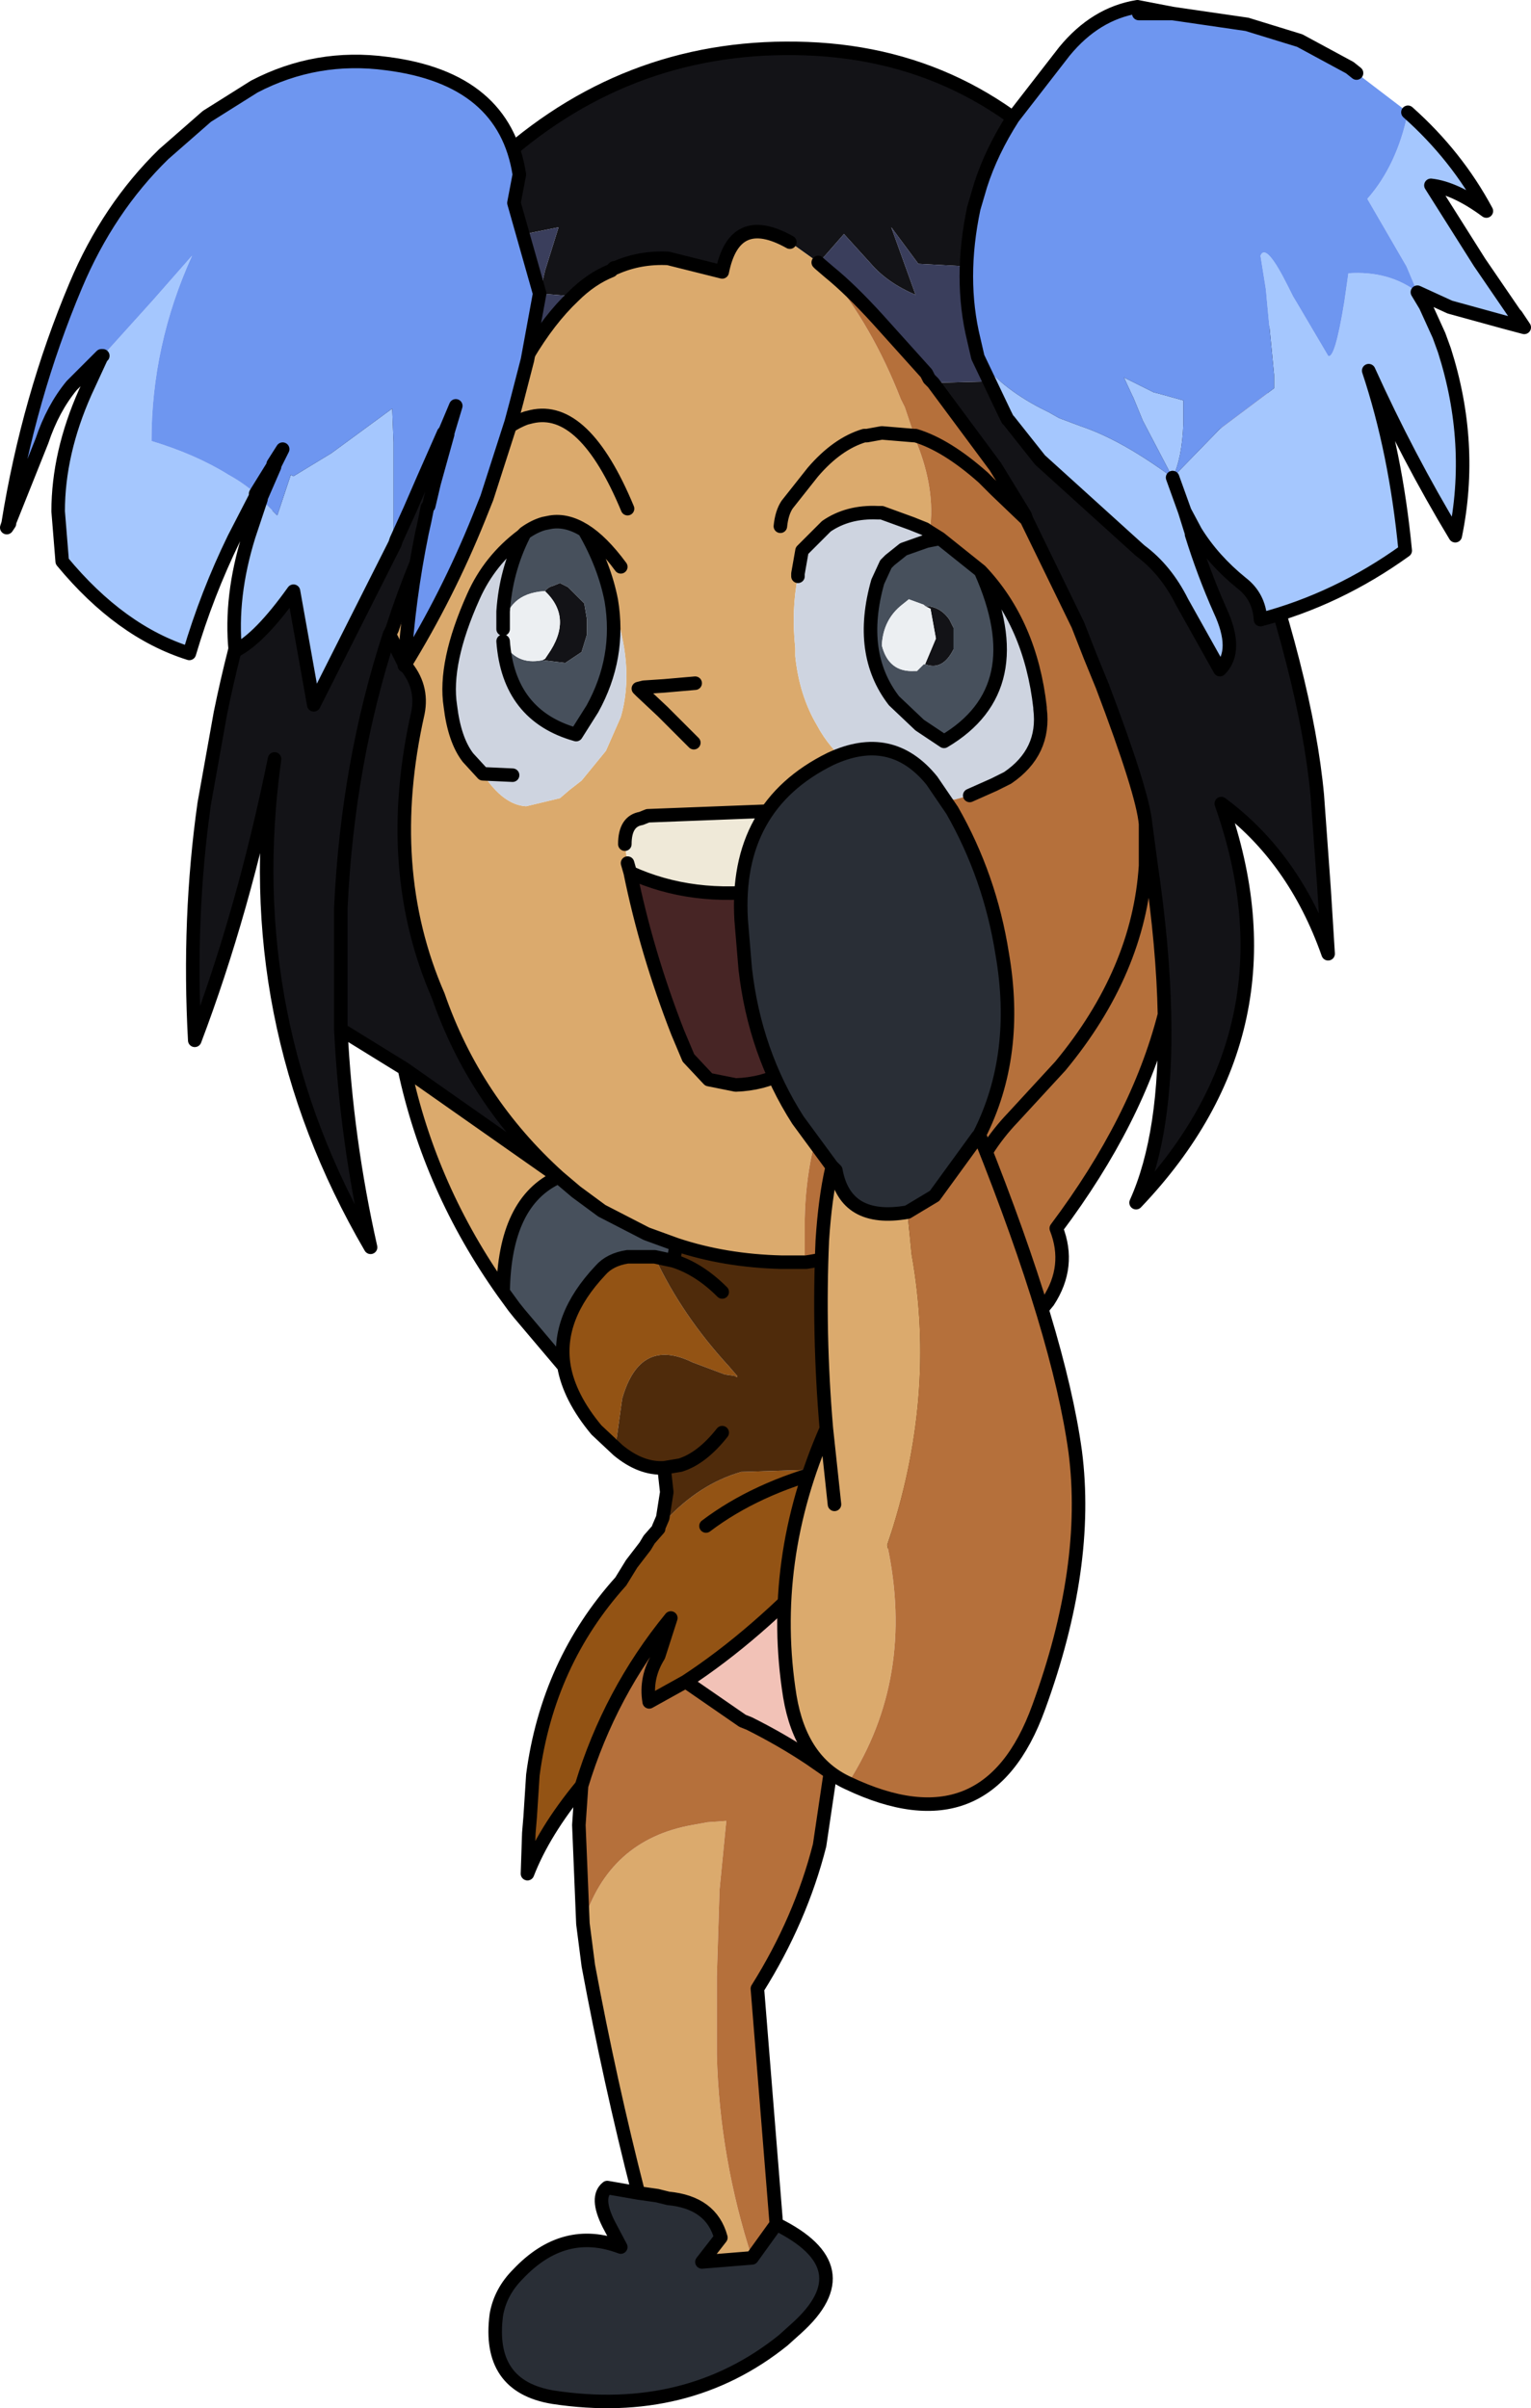
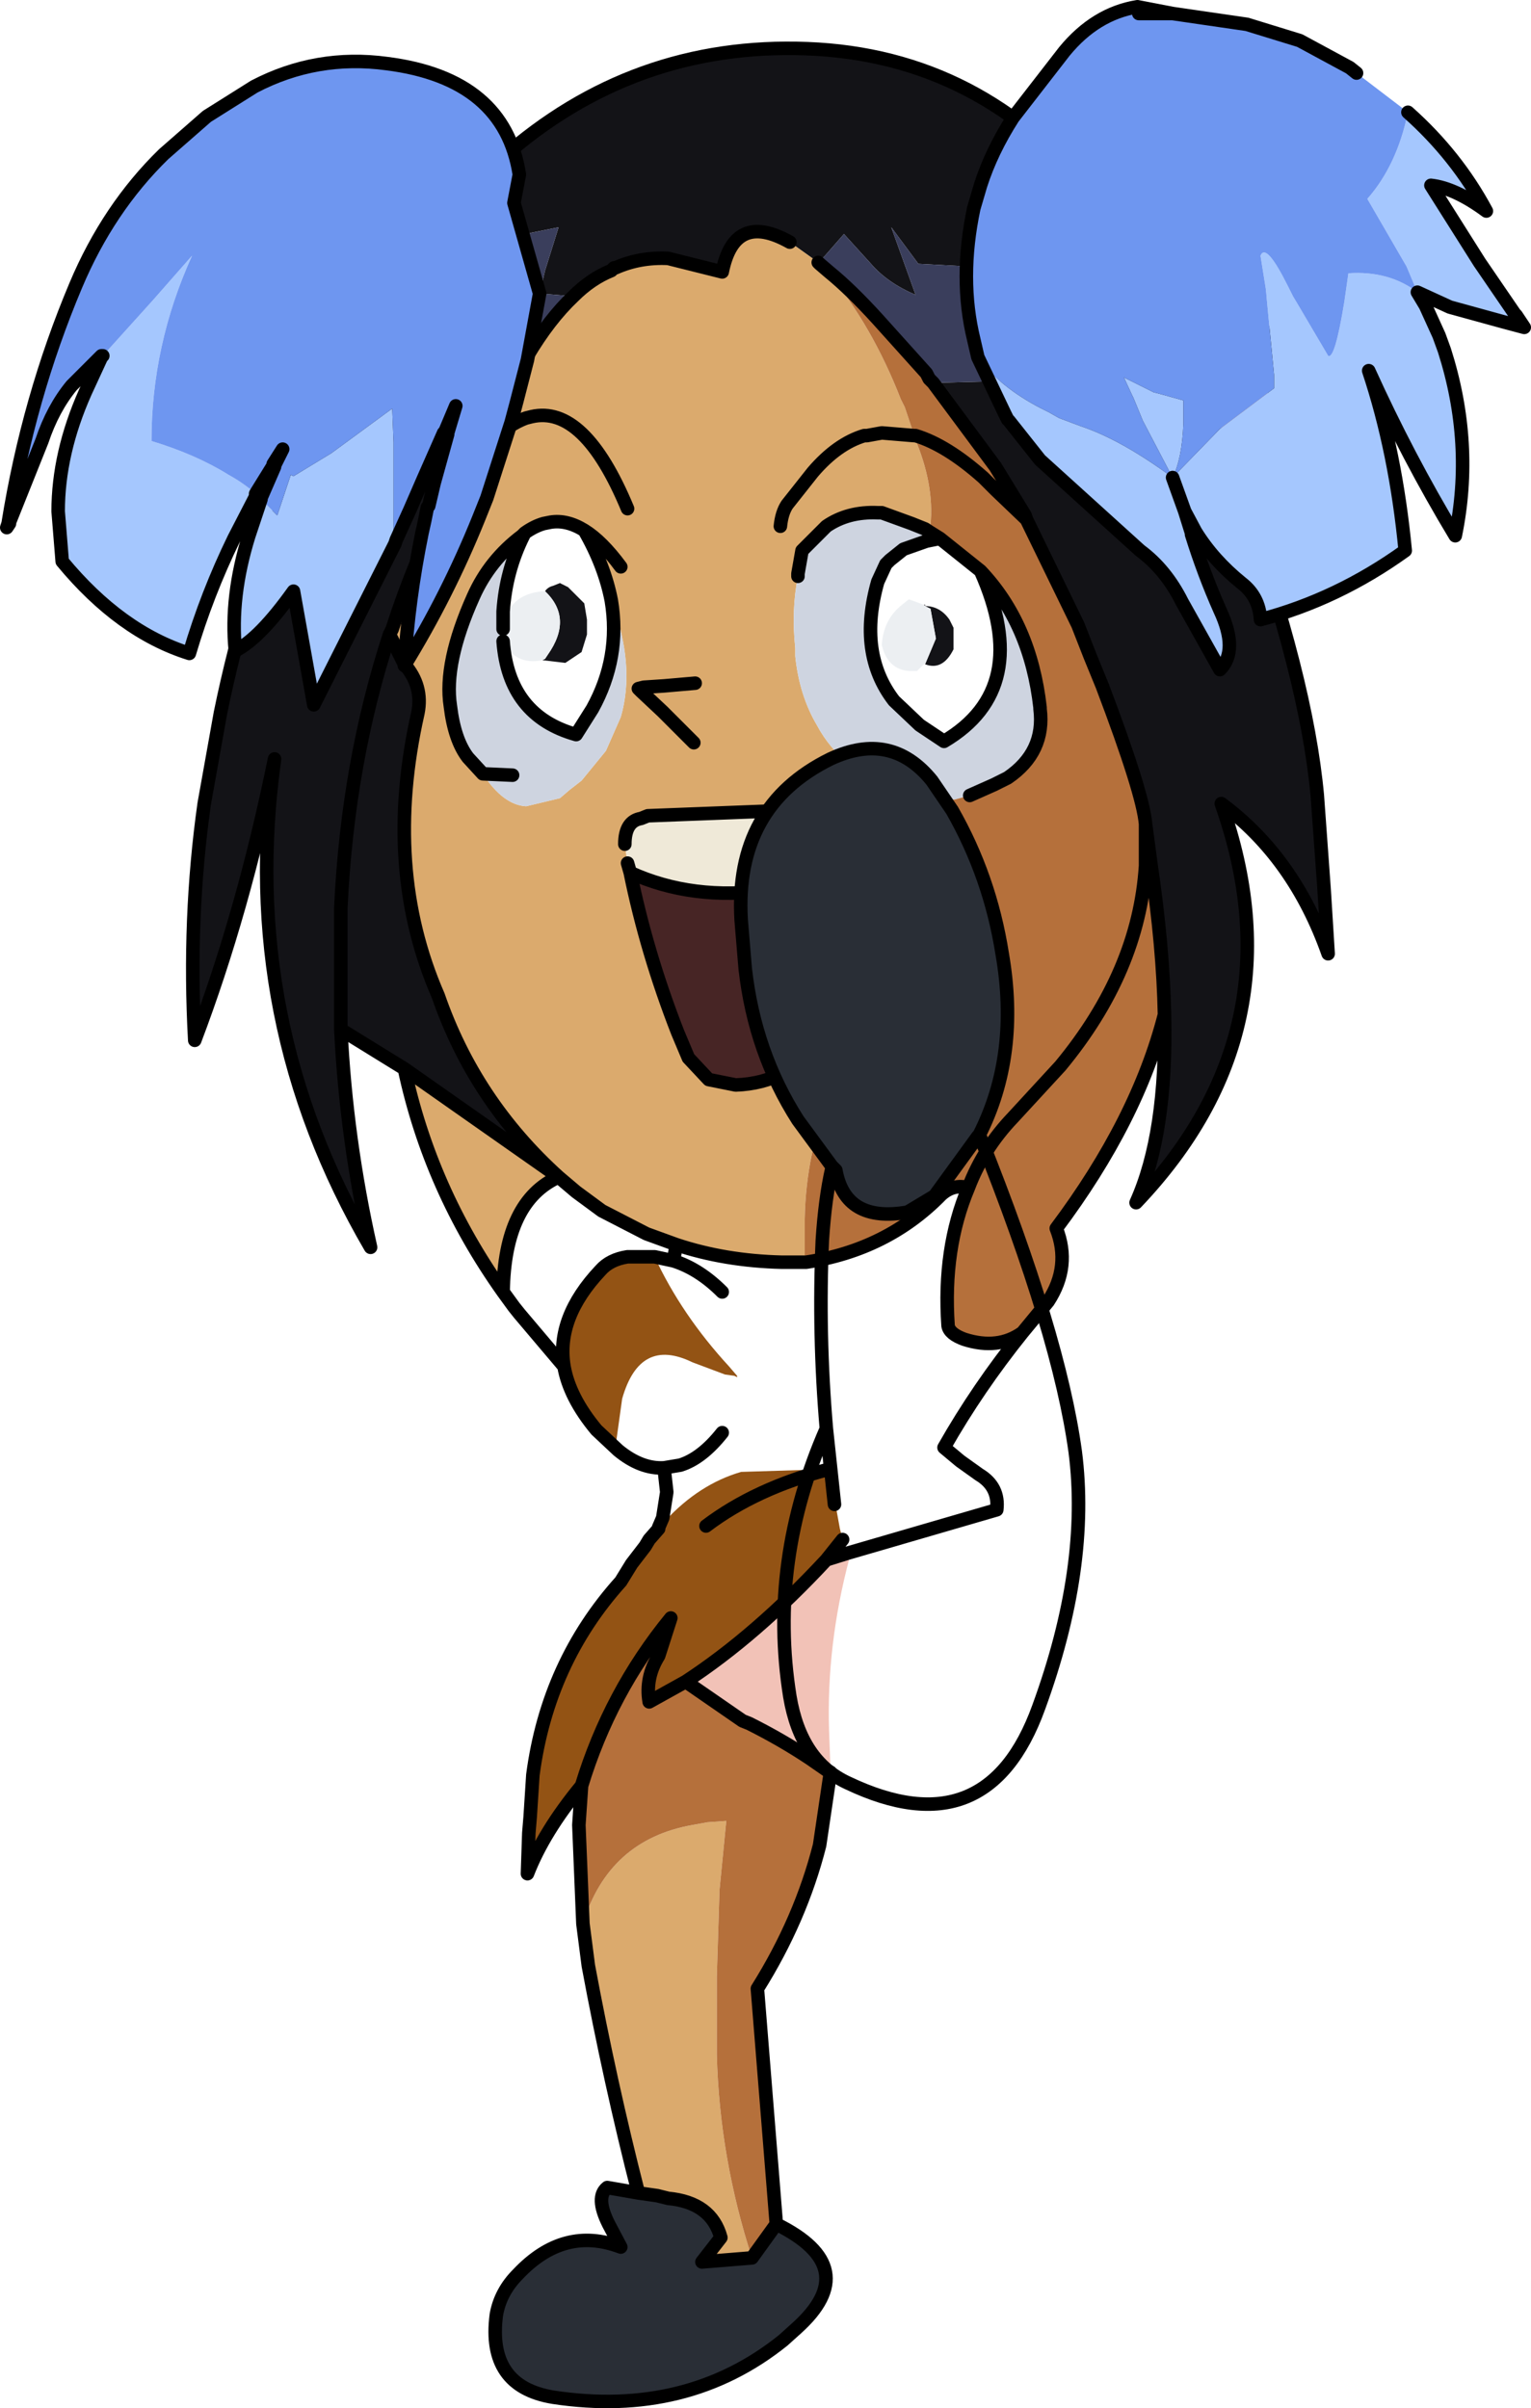
<svg xmlns="http://www.w3.org/2000/svg" height="89.0px" width="56.6px">
  <g transform="matrix(1.0, 0.0, 0.0, 1.0, 13.1, 7.4)">
    <path d="M4.1 -0.2 L5.45 -1.55 Q10.3 -5.85 16.75 -5.6 23.2 -5.35 27.4 -0.1 L27.45 0.05 Q27.2 0.7 26.9 0.6 25.9 0.3 25.05 -0.3 24.9 0.85 25.1 1.5 23.85 1.55 22.75 2.45 L20.85 2.35 19.85 1.0 20.75 3.5 Q19.7 3.05 19.1 2.35 L18.1 1.25 17.4 2.05 17.15 2.3 16.1 1.55 Q14.05 0.4 13.6 2.65 L11.6 2.15 Q10.55 2.1 9.65 2.5 L9.6 2.5 9.5 2.6 Q8.75 2.9 8.1 3.55 L6.85 3.45 7.05 2.6 7.55 1.0 6.55 1.2 5.6 1.5 5.8 0.45 Q6.2 -0.35 6.1 -0.95 5.0 -0.2 4.1 -0.2 M32.8 11.0 Q35.2 17.65 35.6 22.0 L35.85 25.45 36.0 27.85 Q34.75 24.3 32.05 22.3 35.0 30.65 28.9 37.05 30.05 34.5 29.95 30.1 29.9 27.6 29.45 24.55 L29.25 23.05 Q29.15 21.9 27.65 17.95 L27.2 16.85 26.75 15.7 24.85 11.8 24.8 11.65 23.7 9.85 21.4 6.75 25.35 6.65 Q26.8 6.65 26.6 4.25 L31.7 8.2 32.8 11.0 M1.85 32.1 L-0.5 30.65 Q-0.3 34.7 0.6 38.7 -4.3 30.3 -2.95 20.65 -4.1 26.3 -5.9 31.05 -6.15 26.55 -5.55 22.3 L-4.95 18.95 Q-4.0 14.3 -2.25 10.2 -0.85 6.75 1.15 3.7 L2.6 3.75 Q2.45 4.25 2.45 4.8 L2.6 6.45 Q2.8 5.85 3.5 5.4 L4.6 4.55 4.55 5.9 Q4.45 6.7 4.75 7.0 L5.4 7.4 5.25 7.65 4.6 8.75 3.4 11.0 Q2.2 13.35 1.4 15.85 L1.3 16.05 1.85 17.15 Q2.55 17.95 2.35 18.95 1.05 24.7 3.1 29.4 4.45 33.3 7.55 36.1 L1.85 32.1 M21.1 17.15 L21.5 16.2 21.3 15.1 21.1 15.0 21.05 14.95 21.1 14.95 21.1 15.0 Q21.65 15.0 22.0 15.5 L22.05 15.6 22.15 15.8 22.15 16.6 Q21.75 17.4 21.1 17.15 M7.05 14.45 Q7.15 14.3 7.35 14.25 L7.6 14.15 7.9 14.3 7.95 14.35 8.5 14.9 8.6 15.5 8.6 16.05 8.4 16.7 7.8 17.1 6.95 17.0 7.05 16.95 7.15 16.8 Q8.1 15.45 7.05 14.45 M-0.5 30.65 L-0.5 26.15 Q-0.25 20.8 1.3 16.05 -0.25 20.8 -0.5 26.15 L-0.5 30.65" fill="#131317" fill-rule="evenodd" stroke="none" />
    <path d="M4.1 -0.2 Q5.0 -0.2 6.1 -0.95 6.2 -0.35 5.8 0.45 L5.6 1.5 6.55 1.2 7.55 1.0 7.05 2.6 6.85 3.45 8.1 3.55 Q7.2 4.4 6.4 5.75 L6.25 6.1 6.1 6.3 5.4 7.4 4.75 7.0 Q4.45 6.7 4.55 5.9 L4.6 4.55 3.5 5.4 Q2.8 5.85 2.6 6.45 L2.45 4.8 Q2.45 4.25 2.6 3.75 L1.15 3.7 1.5 3.15 2.65 1.5 4.1 -0.2 M17.15 2.3 L17.4 2.05 18.1 1.25 19.1 2.35 Q19.7 3.05 20.75 3.5 L19.85 1.0 20.85 2.35 22.75 2.45 Q23.85 1.55 25.1 1.5 24.9 0.85 25.05 -0.3 25.9 0.3 26.9 0.6 27.2 0.7 27.45 0.05 L27.4 -0.1 27.65 0.3 Q28.65 1.55 29.5 3.15 L30.55 5.35 31.7 8.2 26.6 4.25 Q26.8 6.65 25.35 6.65 L21.4 6.75 21.25 6.6 21.15 6.4 19.35 4.4 Q18.35 3.3 17.55 2.65 L17.2 2.35 17.15 2.3" fill="#3a3e5c" fill-rule="evenodd" stroke="none" />
    <path d="M8.1 3.55 Q8.75 2.9 9.5 2.6 L9.6 2.5 9.65 2.5 Q10.55 2.1 11.6 2.15 L13.6 2.65 Q14.05 0.4 16.1 1.55 L17.15 2.3 17.2 2.35 17.55 2.65 17.5 2.65 Q19.15 4.65 20.2 7.35 L20.35 7.65 20.7 8.7 20.75 8.7 20.7 8.75 Q21.45 10.5 21.3 12.0 L21.25 12.25 21.1 12.15 20.6 11.95 19.5 11.55 19.35 11.55 Q18.25 11.5 17.45 12.05 L16.55 12.95 16.4 13.8 16.4 13.9 Q16.15 15.15 16.3 16.55 L16.3 16.85 Q16.45 18.3 17.1 19.4 17.55 20.25 18.35 20.9 L18.95 21.35 19.95 21.8 20.15 21.9 20.6 22.05 21.05 23.4 21.65 25.6 22.05 27.7 Q22.2 29.4 21.7 31.0 L20.3 30.85 Q18.5 31.05 17.65 33.0 16.7 35.1 16.65 37.65 L16.65 39.0 16.65 39.25 15.8 39.25 Q13.7 39.2 11.9 38.6 L10.8 38.2 9.15 37.35 8.2 36.65 7.55 36.1 Q5.55 37.0 5.5 40.35 2.8 36.55 1.85 32.1 L7.55 36.1 Q4.45 33.3 3.1 29.4 1.05 24.7 2.35 18.95 2.55 17.95 1.85 17.15 L1.3 16.05 1.4 15.85 Q2.2 13.35 3.4 11.0 L3.65 11.15 Q3.95 10.0 4.9 9.05 L4.6 8.75 5.25 7.65 5.4 7.4 6.1 6.3 6.25 6.1 6.4 5.75 Q7.2 4.4 8.1 3.55 M10.5 73.65 Q9.45 69.55 8.65 65.25 L8.45 63.7 Q9.4 60.6 12.5 60.05 L13.05 59.95 13.75 59.9 13.5 62.45 13.4 65.65 13.4 68.55 Q13.5 72.35 14.7 76.05 L12.85 76.2 13.55 75.3 Q13.2 74.0 11.6 73.85 L11.2 73.75 10.5 73.65 M-2.25 10.2 Q-4.0 5.95 -2.5 3.35 -1.95 2.3 -0.9 1.5 0.75 0.3 2.65 1.5 L1.5 3.15 1.15 3.7 Q-0.85 6.75 -2.25 10.2 M15.75 12.05 Q15.8 11.55 16.0 11.25 L16.95 10.05 Q17.85 9.0 18.85 8.7 L18.95 8.7 19.5 8.6 20.7 8.7 19.5 8.6 18.95 8.7 18.85 8.7 Q17.85 9.0 16.95 10.05 L16.0 11.25 Q15.8 11.55 15.75 12.05 M10.1 11.4 Q8.5 7.55 6.55 8.0 L6.35 8.05 Q5.65 8.3 4.9 9.05 5.65 8.3 6.35 8.05 L6.55 8.0 Q8.5 7.55 10.1 11.4 M3.6 13.55 Q3.3 12.25 3.65 11.15 3.3 12.25 3.6 13.55 M9.5 14.8 Q9.25 13.5 8.5 12.2 7.85 11.8 7.25 11.9 L7.0 11.95 Q6.65 12.05 6.3 12.3 L6.2 12.4 Q5.0 13.3 4.4 14.65 3.3 17.1 3.55 18.7 3.7 19.95 4.2 20.6 L4.75 21.2 Q5.5 22.35 6.35 22.4 L7.6 22.1 7.95 21.8 8.4 21.45 9.3 20.35 9.85 19.1 Q10.4 17.2 9.5 14.8 M10.0 23.8 L10.1 24.5 10.2 24.85 Q10.8 27.8 11.95 30.75 L12.35 31.7 13.1 32.5 14.1 32.7 Q18.1 32.55 18.35 26.35 L18.35 24.65 17.3 23.4 16.95 23.05 Q16.5 22.75 16.05 22.55 L10.85 22.75 10.6 22.85 Q10.0 22.95 10.0 23.8 M9.85 13.55 Q9.15 12.6 8.5 12.2 9.15 12.6 9.85 13.55 M12.6 17.85 L11.45 17.95 10.7 18.0 10.5 18.05 10.6 18.15 11.4 18.9 12.55 20.05 11.4 18.9 10.6 18.15 10.5 18.05 10.7 18.0 11.45 17.95 12.6 17.85" fill="#dbaa6d" fill-rule="evenodd" stroke="none" />
    <path d="M21.25 12.25 L21.65 12.5 21.15 12.6 20.3 12.9 19.8 13.3 19.65 13.45 19.35 14.1 Q18.6 16.75 19.95 18.5 L20.9 19.4 21.8 20.0 Q25.1 18.05 23.15 13.7 25.0 15.65 25.35 18.75 L25.35 18.8 Q25.55 20.4 24.15 21.35 L23.65 21.6 22.75 22.0 22.2 22.15 21.4 22.2 20.6 22.05 20.15 21.9 19.95 21.8 18.95 21.35 18.35 20.9 Q17.55 20.25 17.1 19.4 16.45 18.3 16.3 16.85 L16.3 16.55 Q16.15 15.15 16.4 13.9 L16.4 13.8 16.55 12.95 17.45 12.05 Q18.25 11.5 19.35 11.55 L19.5 11.55 20.6 11.95 21.1 12.15 21.25 12.25 M6.25 12.4 Q5.6 13.7 5.5 15.2 L5.5 15.85 5.45 16.2 5.5 16.3 Q5.7 19.05 8.2 19.75 L8.8 18.8 Q9.85 16.9 9.5 14.8 10.4 17.2 9.85 19.1 L9.3 20.35 8.4 21.45 7.95 21.8 7.6 22.1 6.35 22.4 Q5.5 22.35 4.75 21.2 L4.2 20.6 Q3.7 19.95 3.55 18.7 3.3 17.1 4.4 14.65 5.0 13.3 6.2 12.4 L6.25 12.4 M5.85 21.25 L4.75 21.2 5.85 21.25" fill="#ced4e0" fill-rule="evenodd" stroke="none" />
-     <path d="M7.75 43.1 L6.1 41.15 5.9 40.9 5.5 40.35 Q5.55 37.0 7.55 36.1 L8.2 36.65 9.15 37.35 10.8 38.2 11.9 38.6 11.8 39.2 11.1 39.05 10.1 39.05 Q9.45 39.15 9.1 39.55 7.45 41.3 7.75 43.1 M21.65 12.5 L23.15 13.7 Q25.1 18.05 21.8 20.0 L20.9 19.4 19.95 18.5 Q18.6 16.75 19.35 14.1 L19.65 13.45 19.8 13.3 20.3 12.9 21.15 12.6 21.65 12.5 M21.05 14.95 L20.5 14.75 20.25 14.95 Q19.55 15.5 19.5 16.45 19.75 17.45 20.7 17.4 L20.8 17.4 21.05 17.15 21.1 17.15 Q21.75 17.4 22.15 16.6 L22.15 15.8 22.05 15.6 22.0 15.5 Q21.65 15.0 21.1 15.0 L21.1 14.95 21.05 14.95 M6.3 12.3 Q6.65 12.05 7.0 11.95 L7.25 11.9 Q7.85 11.8 8.5 12.2 9.25 13.5 9.5 14.8 9.85 16.9 8.8 18.8 L8.2 19.75 Q5.7 19.05 5.5 16.3 5.95 17.2 6.95 17.0 L7.8 17.1 8.4 16.7 8.6 16.05 8.6 15.5 8.5 14.9 7.95 14.35 7.9 14.3 7.6 14.15 7.35 14.25 Q7.15 14.3 7.05 14.45 L7.0 14.45 Q5.65 14.55 5.5 15.85 L5.5 15.2 Q5.6 13.7 6.25 12.4 L6.3 12.3" fill="#47505c" fill-rule="evenodd" stroke="none" />
    <path d="M10.1 24.5 L10.0 23.8 Q10.0 22.95 10.6 22.85 L10.85 22.75 16.05 22.55 Q16.5 22.75 16.95 23.05 L17.3 23.4 18.35 24.65 17.25 25.05 15.35 25.5 Q12.5 25.9 10.2 24.85 L10.1 24.5" fill="#efe9d8" fill-rule="evenodd" stroke="none" />
    <path d="M18.35 24.65 L18.35 26.35 Q18.1 32.55 14.1 32.7 L13.1 32.5 12.35 31.7 11.95 30.75 Q10.8 27.8 10.2 24.85 12.5 25.9 15.35 25.5 L17.25 25.05 18.35 24.65" fill="#472525" fill-rule="evenodd" stroke="none" />
    <path d="M8.4 58.6 Q7.0 60.3 6.4 61.85 L6.45 60.35 6.5 59.75 6.6 58.2 Q7.15 54.05 9.85 51.05 L10.25 50.4 10.75 49.75 10.9 49.5 11.25 49.1 11.25 49.05 11.4 48.7 11.5 48.8 Q12.75 47.45 14.3 47.0 L17.55 46.9 17.95 49.1 18.05 49.5 17.45 50.25 Q14.85 53.05 12.25 54.75 L10.9 55.5 Q10.75 54.6 11.25 53.8 L11.7 52.4 Q9.45 55.15 8.4 58.6 M9.75 46.2 L8.95 45.45 Q7.95 44.25 7.75 43.1 7.45 41.3 9.1 39.55 9.45 39.15 10.1 39.05 L11.1 39.05 Q12.1 41.2 13.85 43.1 L14.15 43.45 14.15 43.5 14.05 43.45 13.7 43.4 12.5 42.95 Q10.55 42.0 9.9 44.3 L9.65 46.1 9.75 46.2 M13.0 49.0 Q14.85 47.6 17.55 46.9 14.85 47.6 13.0 49.0" fill="#935314" fill-rule="evenodd" stroke="none" />
    <path d="M15.6 74.8 Q18.85 76.4 16.35 78.65 L15.85 79.1 Q12.3 81.95 7.35 81.2 4.9 80.8 5.25 78.15 5.4 77.3 6.05 76.65 7.75 74.85 9.85 75.65 L9.4 74.8 Q8.9 73.8 9.35 73.45 L10.5 73.65 11.2 73.75 11.6 73.85 Q13.2 74.0 13.55 75.3 L12.85 76.2 14.7 76.05 15.6 74.8" fill="#292e36" fill-rule="evenodd" stroke="none" />
    <path d="M18.25 50.0 L18.3 50.2 Q17.45 53.4 17.55 56.55 L17.6 57.9 17.6 58.1 17.5 58.05 16.85 57.6 Q15.8 56.9 14.6 56.3 L14.35 56.2 12.25 54.75 Q14.85 53.05 17.45 50.25 L18.05 49.5 18.25 50.0 17.45 50.25 18.25 50.0" fill="#f2c2b7" fill-rule="evenodd" stroke="none" />
    <path d="M29.5 3.15 Q30.65 2.35 31.5 2.8 35.8 5.0 32.8 11.0 L31.7 8.2 30.55 5.35 29.5 3.15 M29.95 30.1 Q28.95 34.0 25.95 38.0 26.5 39.4 25.65 40.7 L25.4 41.0 24.7 41.85 Q23.8 42.5 22.55 42.1 22.0 41.9 21.95 41.6 21.75 38.75 22.7 36.5 22.15 36.35 21.7 36.75 19.7 38.8 16.7 39.25 L16.65 39.25 16.65 39.0 16.65 37.65 Q16.7 35.1 17.65 33.0 18.5 31.05 20.3 30.85 L21.7 31.0 Q22.2 29.4 22.05 27.7 L21.65 25.6 21.05 23.4 20.6 22.05 21.4 22.2 22.2 22.15 22.75 22.0 23.65 21.6 24.15 21.35 Q25.55 20.4 25.35 18.8 L25.35 18.75 Q25.0 15.65 23.15 13.7 L21.65 12.5 21.25 12.25 21.3 12.0 Q21.45 10.5 20.7 8.75 L20.75 8.7 20.7 8.7 20.35 7.65 20.2 7.35 Q19.15 4.65 17.5 2.65 L17.55 2.65 Q18.35 3.3 19.35 4.4 L21.15 6.4 21.25 6.6 21.4 6.75 23.7 9.85 24.8 11.65 24.85 11.8 26.75 15.7 27.2 16.85 27.65 17.95 Q29.15 21.9 29.25 23.05 L29.25 24.6 Q29.0 28.5 26.1 32.0 L24.35 33.9 Q23.25 35.05 22.7 36.5 23.25 35.05 24.35 33.9 L26.1 32.0 Q29.0 28.5 29.25 24.6 L29.45 24.55 Q29.9 27.6 29.95 30.1 M17.6 58.1 L17.2 60.8 Q16.5 63.55 14.9 66.1 L15.6 74.8 14.7 76.05 Q13.5 72.35 13.4 68.55 L13.4 65.65 13.5 62.45 13.75 59.9 13.05 59.95 12.5 60.05 Q9.4 60.6 8.45 63.7 L8.3 60.05 8.4 58.6 Q9.45 55.15 11.7 52.4 L11.25 53.8 Q10.75 54.6 10.9 55.5 L12.25 54.75 14.35 56.2 14.6 56.3 Q15.8 56.9 16.85 57.6 L17.5 58.05 17.6 58.1 M24.85 11.8 L23.7 10.7 23.25 10.25 Q21.9 9.05 20.75 8.7 21.9 9.05 23.25 10.25 L23.7 10.7 24.85 11.8" fill="#b5703b" fill-rule="evenodd" stroke="none" />
-     <path d="M24.7 41.85 Q23.05 43.9 21.8 46.1 L22.4 46.6 23.1 47.1 Q23.85 47.55 23.75 48.4 L18.25 50.0 18.05 49.5 17.95 49.1 17.55 46.9 14.3 47.0 Q12.75 47.45 11.5 48.8 L11.4 48.7 11.55 47.75 11.45 46.85 Q10.6 46.9 9.75 46.2 L9.65 46.1 9.9 44.3 Q10.55 42.0 12.5 42.95 L13.7 43.4 14.05 43.45 14.15 43.5 14.15 43.45 13.85 43.1 Q12.1 41.2 11.1 39.05 L11.8 39.2 11.9 38.6 Q13.7 39.2 15.8 39.25 L16.65 39.25 16.7 39.25 Q19.7 38.8 21.7 36.75 22.15 36.35 22.7 36.5 21.75 38.75 21.95 41.6 22.0 41.9 22.55 42.1 23.8 42.5 24.7 41.85 M13.6 40.35 Q12.75 39.5 11.8 39.2 12.75 39.5 13.6 40.35 M13.6 45.55 Q12.85 46.5 12.05 46.75 L11.45 46.85 12.05 46.75 Q12.85 46.5 13.6 45.55" fill="#4f2b0b" fill-rule="evenodd" stroke="none" />
    <path d="M21.05 14.95 L21.1 15.0 21.3 15.1 21.5 16.2 21.1 17.15 21.05 17.15 20.8 17.4 20.7 17.4 Q19.75 17.45 19.5 16.45 19.55 15.5 20.25 14.95 L20.5 14.75 21.05 14.95 M5.5 15.85 Q5.65 14.55 7.0 14.45 L7.05 14.45 Q8.1 15.45 7.15 16.8 L7.05 16.95 6.95 17.0 Q5.95 17.2 5.5 16.3 L5.45 16.2 5.5 15.85" fill="#eceff2" fill-rule="evenodd" stroke="none" />
    <path d="M27.4 -0.1 Q23.2 -5.35 16.75 -5.6 10.3 -5.85 5.45 -1.55 L4.1 -0.2 2.65 1.5 Q0.75 0.3 -0.9 1.5 -1.95 2.3 -2.5 3.35 -4.0 5.95 -2.25 10.2 -4.0 14.3 -4.95 18.95 L-5.55 22.3 Q-6.15 26.55 -5.9 31.05 -4.1 26.3 -2.95 20.65 -4.3 30.3 0.6 38.7 -0.3 34.7 -0.5 30.65 L1.85 32.1 7.55 36.1 Q4.45 33.3 3.1 29.4 1.05 24.7 2.35 18.95 2.55 17.95 1.85 17.15 L1.3 16.05 Q-0.25 20.8 -0.5 26.15 L-0.5 30.65 M8.1 3.55 Q8.75 2.9 9.5 2.6 L9.6 2.5 9.65 2.5 Q10.55 2.1 11.6 2.15 L13.6 2.65 Q14.05 0.4 16.1 1.55 M27.4 -0.1 L27.65 0.3 Q28.65 1.55 29.5 3.15 30.65 2.35 31.5 2.8 35.8 5.0 32.8 11.0 35.2 17.65 35.6 22.0 L35.85 25.45 36.0 27.85 Q34.75 24.3 32.05 22.3 35.0 30.65 28.9 37.05 30.05 34.5 29.95 30.1 28.95 34.0 25.95 38.0 26.5 39.4 25.65 40.7 L24.7 41.85 Q23.05 43.9 21.8 46.1 L22.4 46.6 23.1 47.1 Q23.85 47.55 23.75 48.4 L18.25 50.0 17.45 50.25 Q14.85 53.05 12.25 54.75 L14.35 56.2 14.6 56.3 Q15.8 56.9 16.85 57.6 L17.5 58.05 17.6 58.1 17.2 60.8 Q16.5 63.55 14.9 66.1 L15.6 74.8 Q18.85 76.4 16.35 78.65 L15.85 79.1 Q12.3 81.95 7.35 81.2 4.9 80.8 5.25 78.15 5.4 77.3 6.05 76.65 7.75 74.85 9.85 75.65 L9.4 74.8 Q8.9 73.8 9.35 73.45 L10.5 73.65 Q9.45 69.55 8.65 65.25 L8.45 63.7 8.3 60.05 8.4 58.6 Q7.0 60.3 6.4 61.85 L6.45 60.35 6.5 59.75 6.6 58.2 Q7.15 54.05 9.85 51.05 L10.25 50.4 10.75 49.75 10.9 49.5 11.25 49.1 M11.25 49.05 L11.4 48.7 11.55 47.75 11.45 46.85 Q10.6 46.9 9.75 46.2 L8.95 45.45 Q7.95 44.25 7.75 43.1 L6.1 41.15 5.9 40.9 5.5 40.35 Q2.8 36.55 1.85 32.1 M31.7 8.2 L32.8 11.0 M29.5 3.15 L30.55 5.35 31.7 8.2 M21.4 6.75 L23.7 9.85 24.8 11.65 24.85 11.8 26.75 15.7 27.2 16.85 27.65 17.95 Q29.15 21.9 29.25 23.05 L29.45 24.55 Q29.9 27.6 29.95 30.1 M21.25 12.25 L21.65 12.5 23.15 13.7 Q25.0 15.65 25.35 18.75 L25.35 18.8 Q25.55 20.4 24.15 21.35 L23.65 21.6 22.75 22.0 M16.65 39.25 L16.7 39.25 Q19.7 38.8 21.7 36.75 22.15 36.35 22.7 36.5 23.25 35.05 24.35 33.9 L26.1 32.0 Q29.0 28.5 29.25 24.6 L29.25 23.05 M21.4 6.75 L21.25 6.6 21.15 6.4 19.35 4.4 Q18.35 3.3 17.55 2.65 L17.2 2.35 17.15 2.3 M20.7 8.7 L20.75 8.7 Q21.9 9.05 23.25 10.25 L23.7 10.7 24.85 11.8 M21.25 12.25 L21.1 12.15 20.6 11.95 19.5 11.55 19.35 11.55 Q18.25 11.5 17.45 12.05 L16.55 12.95 16.4 13.8 16.4 13.9 M23.15 13.7 Q25.1 18.05 21.8 20.0 L20.9 19.4 19.95 18.5 Q18.6 16.75 19.35 14.1 L19.65 13.45 19.8 13.3 20.3 12.9 21.15 12.6 21.65 12.5 M20.7 8.7 L19.5 8.6 18.95 8.7 18.85 8.7 Q17.85 9.0 16.95 10.05 L16.0 11.25 Q15.8 11.55 15.75 12.05 M8.1 3.55 Q7.2 4.4 6.4 5.75 L6.25 6.1 6.1 6.3 5.4 7.4 5.25 7.65 4.6 8.75 3.4 11.0 Q2.2 13.35 1.4 15.85 L1.3 16.05 M4.9 9.05 Q5.65 8.3 6.35 8.05 L6.55 8.0 Q8.5 7.55 10.1 11.4 M1.15 3.7 L1.5 3.15 2.65 1.5 M1.15 3.7 Q-0.85 6.75 -2.25 10.2 M4.9 9.05 Q3.95 10.0 3.65 11.15 3.3 12.25 3.6 13.55 M9.5 14.8 Q9.25 13.5 8.5 12.2 7.85 11.8 7.25 11.9 L7.0 11.95 Q6.65 12.05 6.3 12.3 L6.25 12.4 Q5.6 13.7 5.5 15.2 L5.5 15.85 M5.5 16.3 Q5.7 19.05 8.2 19.75 L8.8 18.8 Q9.85 16.9 9.5 14.8 M4.75 21.2 L4.2 20.6 Q3.7 19.95 3.55 18.7 3.3 17.1 4.4 14.65 5.0 13.3 6.2 12.4 L6.3 12.3 M10.0 23.8 Q10.0 22.95 10.6 22.85 L10.85 22.75 16.05 22.55 Q16.5 22.75 16.95 23.05 L17.3 23.4 18.35 24.65 18.35 26.35 Q18.1 32.55 14.1 32.7 L13.1 32.5 12.35 31.7 11.95 30.75 Q10.8 27.8 10.2 24.85 L10.1 24.5 M4.75 21.2 L5.85 21.25 M12.55 20.05 L11.4 18.9 10.6 18.15 10.5 18.05 10.7 18.0 11.45 17.95 12.6 17.85 M8.5 12.2 Q9.15 12.6 9.85 13.55 M18.35 24.65 L17.25 25.05 15.35 25.5 Q12.5 25.9 10.2 24.85 M11.9 38.6 L10.8 38.2 9.15 37.35 8.2 36.65 7.55 36.1 Q5.55 37.0 5.5 40.35 M7.75 43.1 Q7.45 41.3 9.1 39.55 9.45 39.15 10.1 39.05 L11.1 39.05 11.8 39.2 11.9 38.6 Q13.7 39.2 15.8 39.25 L16.65 39.25 M11.8 39.2 Q12.75 39.5 13.6 40.35 M11.45 46.85 L12.05 46.75 Q12.85 46.5 13.6 45.55 M17.55 46.9 Q14.85 47.6 13.0 49.0 M24.7 41.85 L25.4 41.0 25.65 40.7 M22.7 36.5 Q21.75 38.75 21.95 41.6 22.0 41.9 22.55 42.1 23.8 42.5 24.7 41.85 M18.05 49.5 L17.45 50.25 M12.25 54.75 L10.9 55.5 Q10.75 54.6 11.25 53.8 L11.7 52.4 Q9.45 55.15 8.4 58.6 M14.7 76.05 L12.85 76.2 13.55 75.3 Q13.2 74.0 11.6 73.85 L11.2 73.75 10.5 73.65 M15.6 74.8 L14.7 76.05" fill="none" stroke="#000000" stroke-linecap="round" stroke-linejoin="round" stroke-width="0.5" />
    <path d="M17.8 35.85 L17.65 35.7 16.4 34.0 Q14.8 31.5 14.45 28.4 L14.3 26.6 Q14.05 22.4 17.6 20.65 19.85 19.6 21.35 21.45 L22.1 22.55 Q23.5 25.0 23.95 27.85 24.6 31.6 23.1 34.55 L23.05 34.6 21.45 36.8 20.45 37.4 Q18.15 37.8 17.8 35.85" fill="#292e36" fill-rule="evenodd" stroke="none" />
-     <path d="M17.45 45.4 Q17.15 41.9 17.3 38.45 17.4 36.9 17.65 35.8 L17.8 35.85 Q18.15 37.8 20.45 37.4 L20.6 38.95 Q21.55 44.25 19.7 49.7 20.75 54.6 18.25 58.5 16.5 57.7 16.1 55.3 15.3 50.3 17.45 45.4 L17.75 48.2 17.45 45.4" fill="#dbaa6d" fill-rule="evenodd" stroke="none" />
-     <path d="M20.45 37.4 L21.45 36.8 23.05 34.6 23.15 34.65 Q26.05 41.9 26.65 46.25 27.2 50.5 25.3 55.7 23.4 60.95 18.25 58.5 20.75 54.6 19.7 49.7 21.55 44.25 20.6 38.95 L20.45 37.4" fill="#b5703b" fill-rule="evenodd" stroke="none" />
    <path d="M17.65 35.8 Q17.4 36.9 17.3 38.45 17.15 41.9 17.45 45.4 L17.75 48.2 M23.05 34.6 L23.1 34.55 Q24.6 31.6 23.95 27.85 23.5 25.0 22.1 22.55 L21.35 21.45 Q19.85 19.6 17.6 20.65 14.05 22.4 14.3 26.6 L14.45 28.4 Q14.8 31.5 16.4 34.0 L17.65 35.7 17.8 35.85 Q18.15 37.8 20.45 37.4 L21.45 36.8 23.05 34.6 M23.15 34.65 L23.1 34.55 M17.65 35.7 L17.65 35.8 M18.25 58.5 Q23.4 60.95 25.3 55.7 27.2 50.5 26.65 46.25 26.05 41.9 23.15 34.65 M18.25 58.5 Q16.5 57.7 16.1 55.3 15.3 50.3 17.45 45.4" fill="none" stroke="#000000" stroke-linecap="round" stroke-linejoin="round" stroke-width="0.5" />
-     <path d="M-12.8 11.95 L-12.75 11.95 -12.85 12.1 -12.8 11.95 M-9.3 5.75 L-9.35 5.8 -9.3 5.75" fill="#e6ae20" fill-rule="evenodd" stroke="none" />
    <path d="M-2.35 10.15 L-2.25 10.2 -2.35 10.15" fill="#a83f05" fill-rule="evenodd" stroke="none" />
    <path d="M30.95 12.35 L30.95 12.3 30.95 12.35" fill="#6699ff" fill-rule="evenodd" stroke="none" />
    <path d="M-9.3 5.75 L-7.45 3.7 -6.0 2.05 Q-7.5 5.35 -7.5 8.9 -5.85 9.4 -4.65 10.15 -4.1 10.45 -3.65 10.85 L-3.65 10.95 -4.45 12.5 Q-5.45 14.55 -6.1 16.75 -8.65 15.95 -10.8 13.35 L-10.95 11.5 Q-10.95 9.35 -9.95 7.1 L-9.35 5.8 -9.3 5.75 M-3.45 11.05 L-2.85 11.65 -2.35 10.15 -2.25 10.2 -0.85 9.35 1.4 7.7 1.45 8.95 1.45 11.55 1.45 12.05 1.45 12.55 1.45 12.65 1.5 12.7 -1.5 18.65 -2.25 14.45 Q-3.5 16.2 -4.4 16.65 -4.6 14.65 -3.9 12.4 L-3.45 11.05 M23.05 5.8 Q23.85 6.9 25.4 7.7 L25.7 7.85 26.05 8.05 26.85 8.35 Q28.35 8.85 30.25 10.25 L29.15 8.15 28.8 7.3 28.75 7.2 28.45 6.55 29.55 7.1 29.75 7.15 30.65 7.4 30.65 8.25 Q30.6 9.55 30.25 10.25 L32.0 8.45 34.0 6.95 34.0 6.45 33.75 3.85 33.7 3.3 33.5 2.05 Q33.7 1.55 34.5 3.15 L34.7 3.55 34.85 3.8 36.0 5.75 Q36.25 5.9 36.6 3.75 L36.75 2.7 Q38.25 2.6 39.3 3.4 L38.9 2.45 37.45 -0.05 Q38.55 -1.3 38.95 -3.25 40.75 -1.65 41.85 0.4 40.7 -0.45 39.8 -0.55 L41.6 2.3 42.9 4.2 42.85 4.25 42.5 4.5 40.5 3.95 39.3 3.4 39.6 3.9 40.1 5.0 40.3 5.55 Q41.4 9.0 40.7 12.4 38.95 9.5 37.5 6.3 38.5 9.3 38.85 12.95 36.35 14.75 33.5 15.5 33.45 14.65 32.8 14.15 31.75 13.3 31.1 12.25 L30.7 11.5 30.95 12.3 30.95 12.35 Q31.4 13.8 32.0 15.15 32.7 16.65 32.0 17.35 L30.6 14.85 Q30.0 13.65 29.05 12.95 L25.35 9.6 24.2 8.15 24.15 8.1 24.05 7.9 23.05 5.8 M30.25 10.25 L30.7 11.5 30.25 10.25" fill="#a5c7fe" fill-rule="evenodd" stroke="none" />
    <path d="M-12.8 11.95 Q-12.05 7.3 -10.3 3.15 -9.1 0.3 -7.05 -1.7 L-5.45 -3.1 -3.7 -4.2 Q-1.4 -5.4 1.2 -5.05 5.55 -4.5 6.1 -0.95 L5.9 0.1 6.85 3.45 6.4 5.9 6.0 7.45 5.8 8.2 4.9 11.0 4.7 11.5 4.6 11.75 Q3.45 14.6 1.85 17.2 2.0 14.75 2.5 12.3 L2.6 11.85 2.7 11.35 2.75 11.3 2.95 10.45 3.45 8.65 3.45 8.6 3.75 7.6 3.35 8.55 3.3 8.6 2.55 10.3 2.05 11.45 1.8 12.0 1.55 12.55 1.5 12.7 1.45 12.65 1.45 12.55 1.45 12.05 1.45 11.55 1.45 8.95 1.4 7.7 -0.85 9.35 -2.25 10.2 -2.35 10.15 -2.85 11.65 -3.45 11.05 -3.45 11.0 -2.95 9.85 -2.95 9.8 -2.65 9.2 -3.0 9.75 -3.0 9.8 -3.65 10.85 Q-4.1 10.45 -4.65 10.15 -5.85 9.4 -7.5 8.9 -7.5 5.35 -6.0 2.05 L-7.45 3.7 -9.3 5.75 -9.35 5.75 -10.3 6.7 -10.45 6.85 Q-11.15 7.7 -11.55 8.9 L-12.75 11.9 -12.75 11.95 -12.8 11.95 M23.05 5.8 L22.9 5.15 Q22.35 2.9 22.9 0.3 L23.15 -0.55 Q23.55 -1.8 24.35 -3.05 L26.25 -5.5 Q27.4 -6.9 28.95 -7.15 L29.0 -6.9 30.25 -6.9 33.0 -6.5 34.95 -5.9 36.8 -4.9 37.05 -4.7 38.95 -3.25 Q38.55 -1.3 37.45 -0.05 L38.9 2.45 39.3 3.4 Q38.25 2.6 36.75 2.7 L36.6 3.75 Q36.25 5.9 36.0 5.75 L34.85 3.8 34.7 3.55 34.5 3.15 Q33.7 1.55 33.5 2.05 L33.7 3.3 33.75 3.85 34.0 6.45 34.0 6.95 32.0 8.45 30.25 10.25 Q30.6 9.55 30.65 8.25 L30.65 7.4 29.75 7.15 29.55 7.1 28.45 6.55 28.75 7.2 28.8 7.3 29.15 8.15 30.25 10.25 Q28.35 8.85 26.85 8.35 L26.05 8.05 25.7 7.85 25.4 7.7 Q23.85 6.9 23.05 5.8" fill="#6e96f0" fill-rule="evenodd" stroke="none" />
    <path d="M1.5 12.7 L1.55 12.55 1.8 12.0 2.05 11.45 2.55 10.3 3.3 8.6 3.35 8.55 3.75 7.6 3.45 8.6 3.45 8.65 2.95 10.45 2.75 11.3 2.7 11.35 2.6 11.85 2.5 12.3 Q2.0 14.75 1.85 17.2 3.45 14.6 4.6 11.75 L4.7 11.5 4.9 11.0 5.8 8.2 6.0 7.45 6.4 5.9 6.85 3.45 5.9 0.1 6.1 -0.95 Q5.55 -4.5 1.2 -5.05 -1.4 -5.4 -3.7 -4.2 L-5.45 -3.1 -7.05 -1.7 Q-9.1 0.3 -10.3 3.15 -12.05 7.3 -12.8 11.95 L-12.85 12.1 -12.75 11.95 -12.75 11.9 -11.55 8.9 Q-11.15 7.7 -10.45 6.85 L-10.3 6.7 -9.35 5.75 -9.3 5.75 -9.35 5.8 -9.95 7.1 Q-10.95 9.35 -10.95 11.5 L-10.8 13.35 Q-8.65 15.95 -6.1 16.75 -5.45 14.55 -4.45 12.5 L-3.65 10.95 -3.65 10.85 -3.0 9.8 -3.0 9.75 -2.65 9.2 -2.95 9.8 -2.95 9.85 -3.45 11.0 -3.45 11.05 -3.9 12.4 Q-4.6 14.65 -4.4 16.65 -3.5 16.2 -2.25 14.45 L-1.5 18.65 1.5 12.7 M28.95 -7.15 Q27.4 -6.9 26.25 -5.5 L24.35 -3.05 Q23.55 -1.8 23.15 -0.55 L22.9 0.3 Q22.35 2.9 22.9 5.15 L23.05 5.8 24.05 7.9 24.15 8.1 24.2 8.15 25.35 9.6 29.05 12.95 Q30.0 13.65 30.6 14.85 L32.0 17.35 Q32.7 16.65 32.0 15.15 31.4 13.8 30.95 12.35 L30.95 12.3 30.7 11.5 30.25 10.25 M37.05 -4.7 L36.8 -4.9 34.95 -5.9 33.0 -6.5 30.25 -6.9 29.0 -6.9 M28.95 -7.15 L30.25 -6.9 M42.9 4.2 L41.6 2.3 39.8 -0.55 Q40.7 -0.45 41.85 0.4 40.75 -1.65 38.95 -3.25 M42.5 4.5 L43.25 4.7 42.95 4.25 42.9 4.2 M30.7 11.5 L31.1 12.25 Q31.75 13.3 32.8 14.15 33.45 14.65 33.5 15.5 36.35 14.75 38.85 12.95 38.5 9.3 37.5 6.3 38.95 9.5 40.7 12.4 41.4 9.0 40.3 5.55 L40.1 5.0 39.6 3.9 39.3 3.4 40.5 3.95 42.5 4.5" fill="none" stroke="#000000" stroke-linecap="round" stroke-linejoin="round" stroke-width="0.5" />
  </g>
</svg>